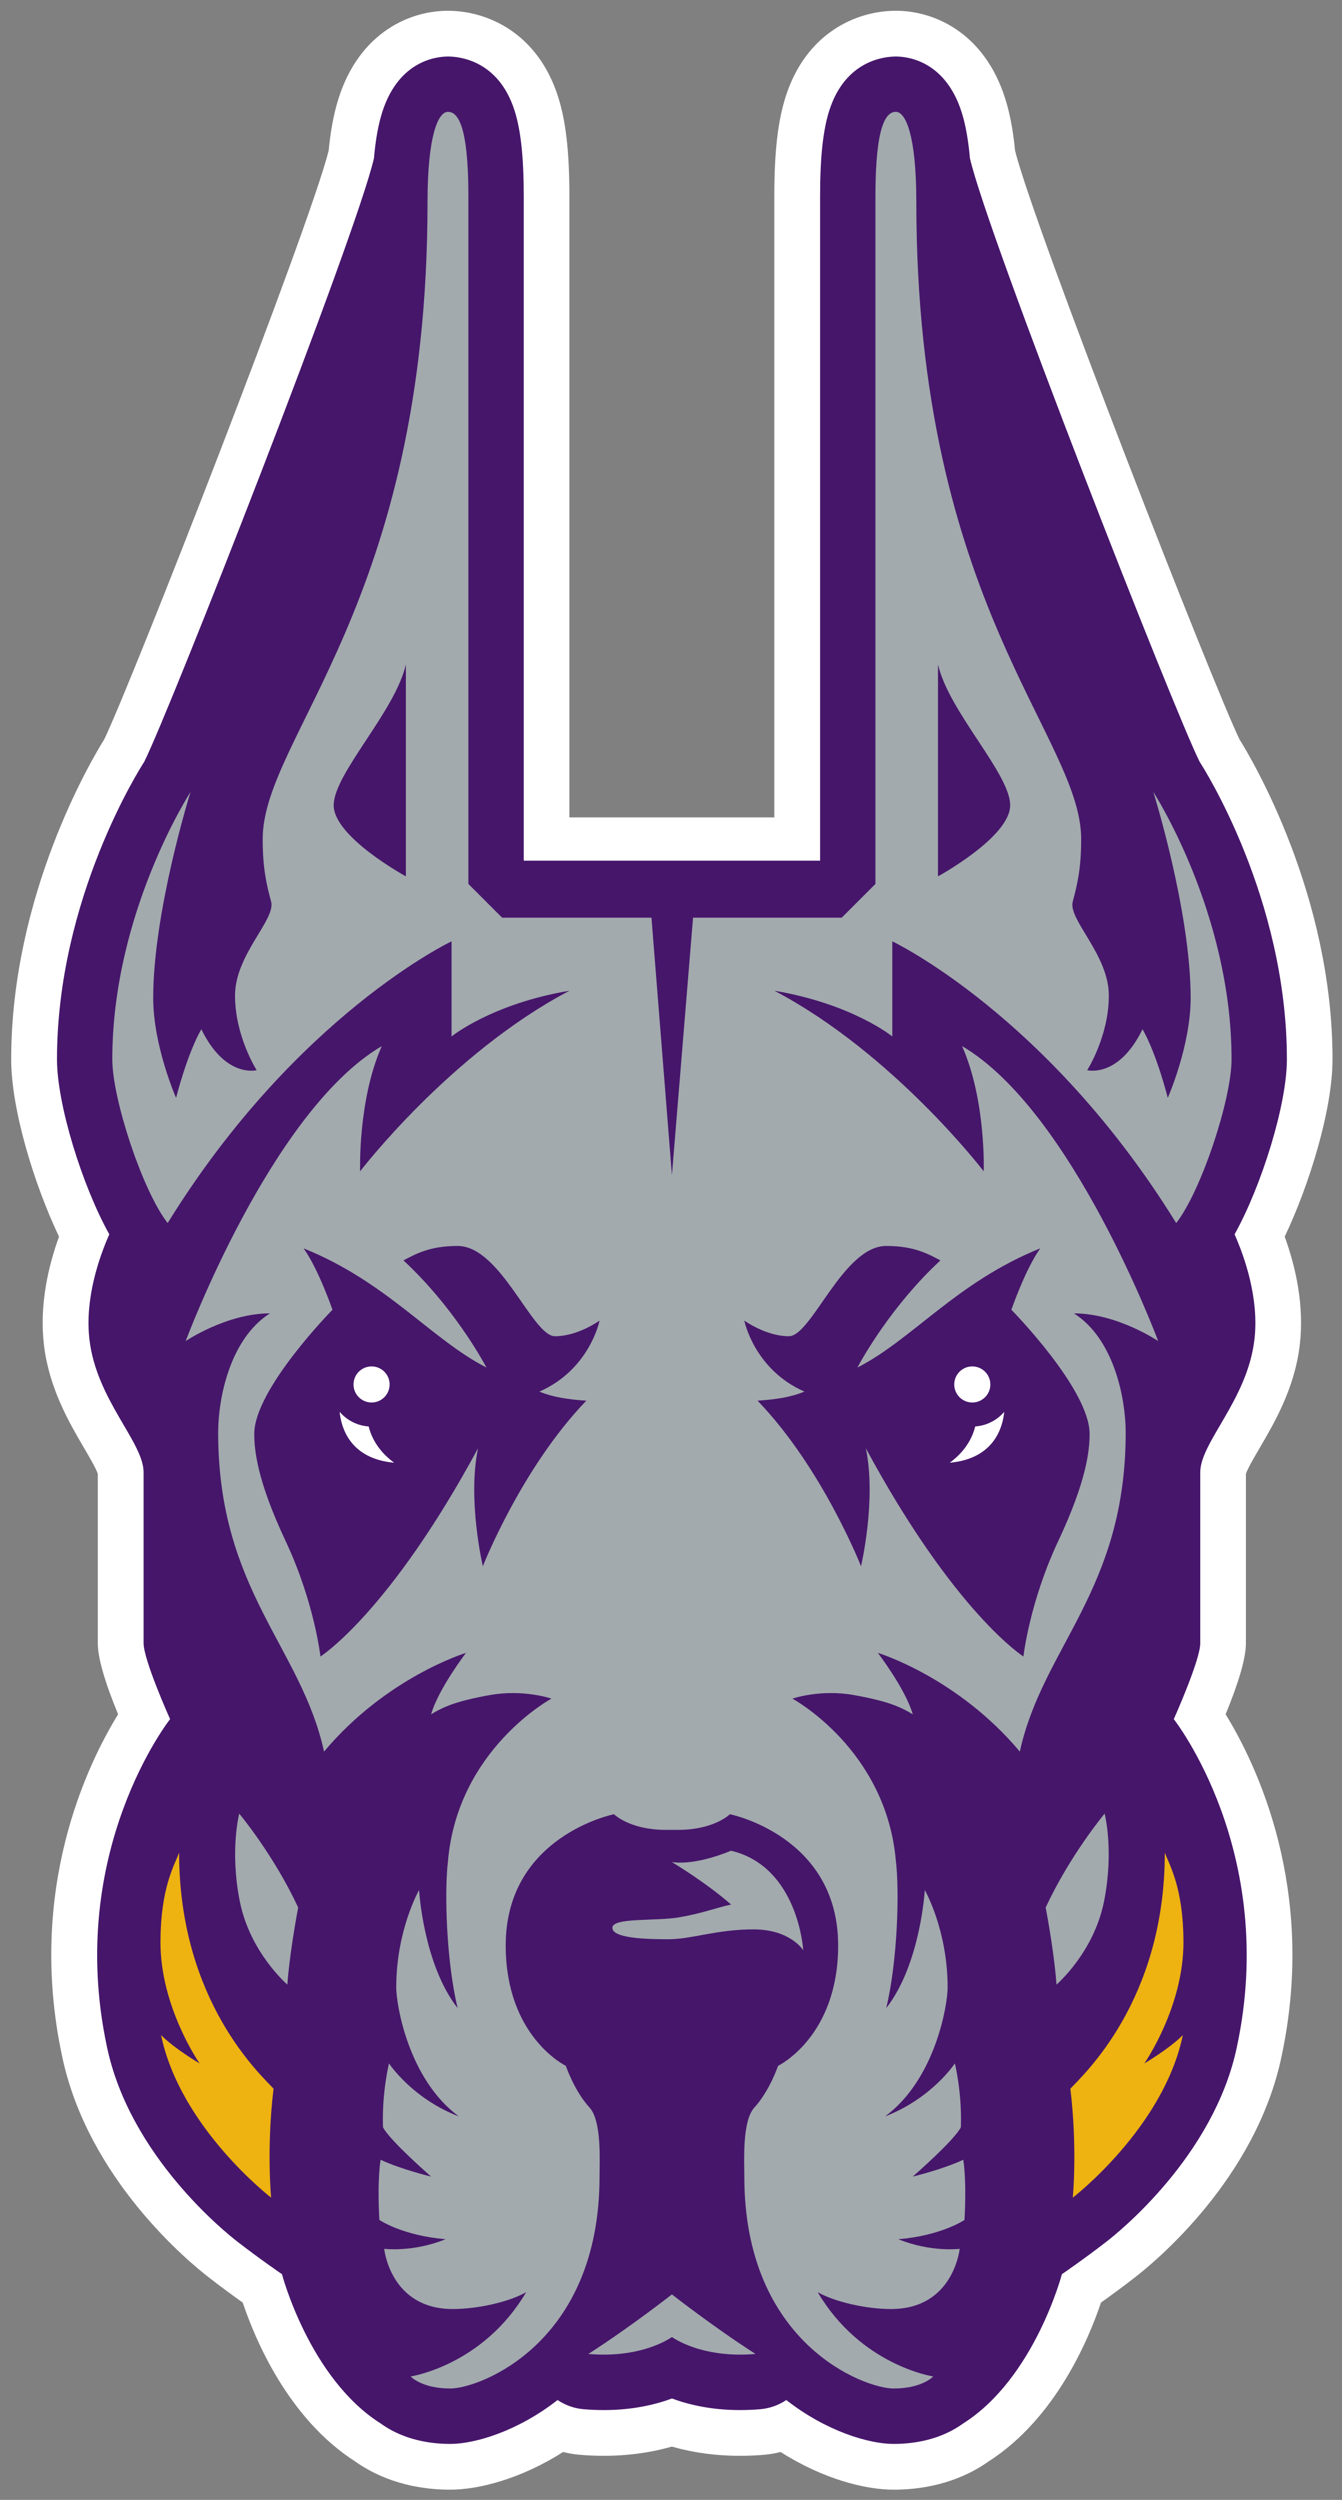
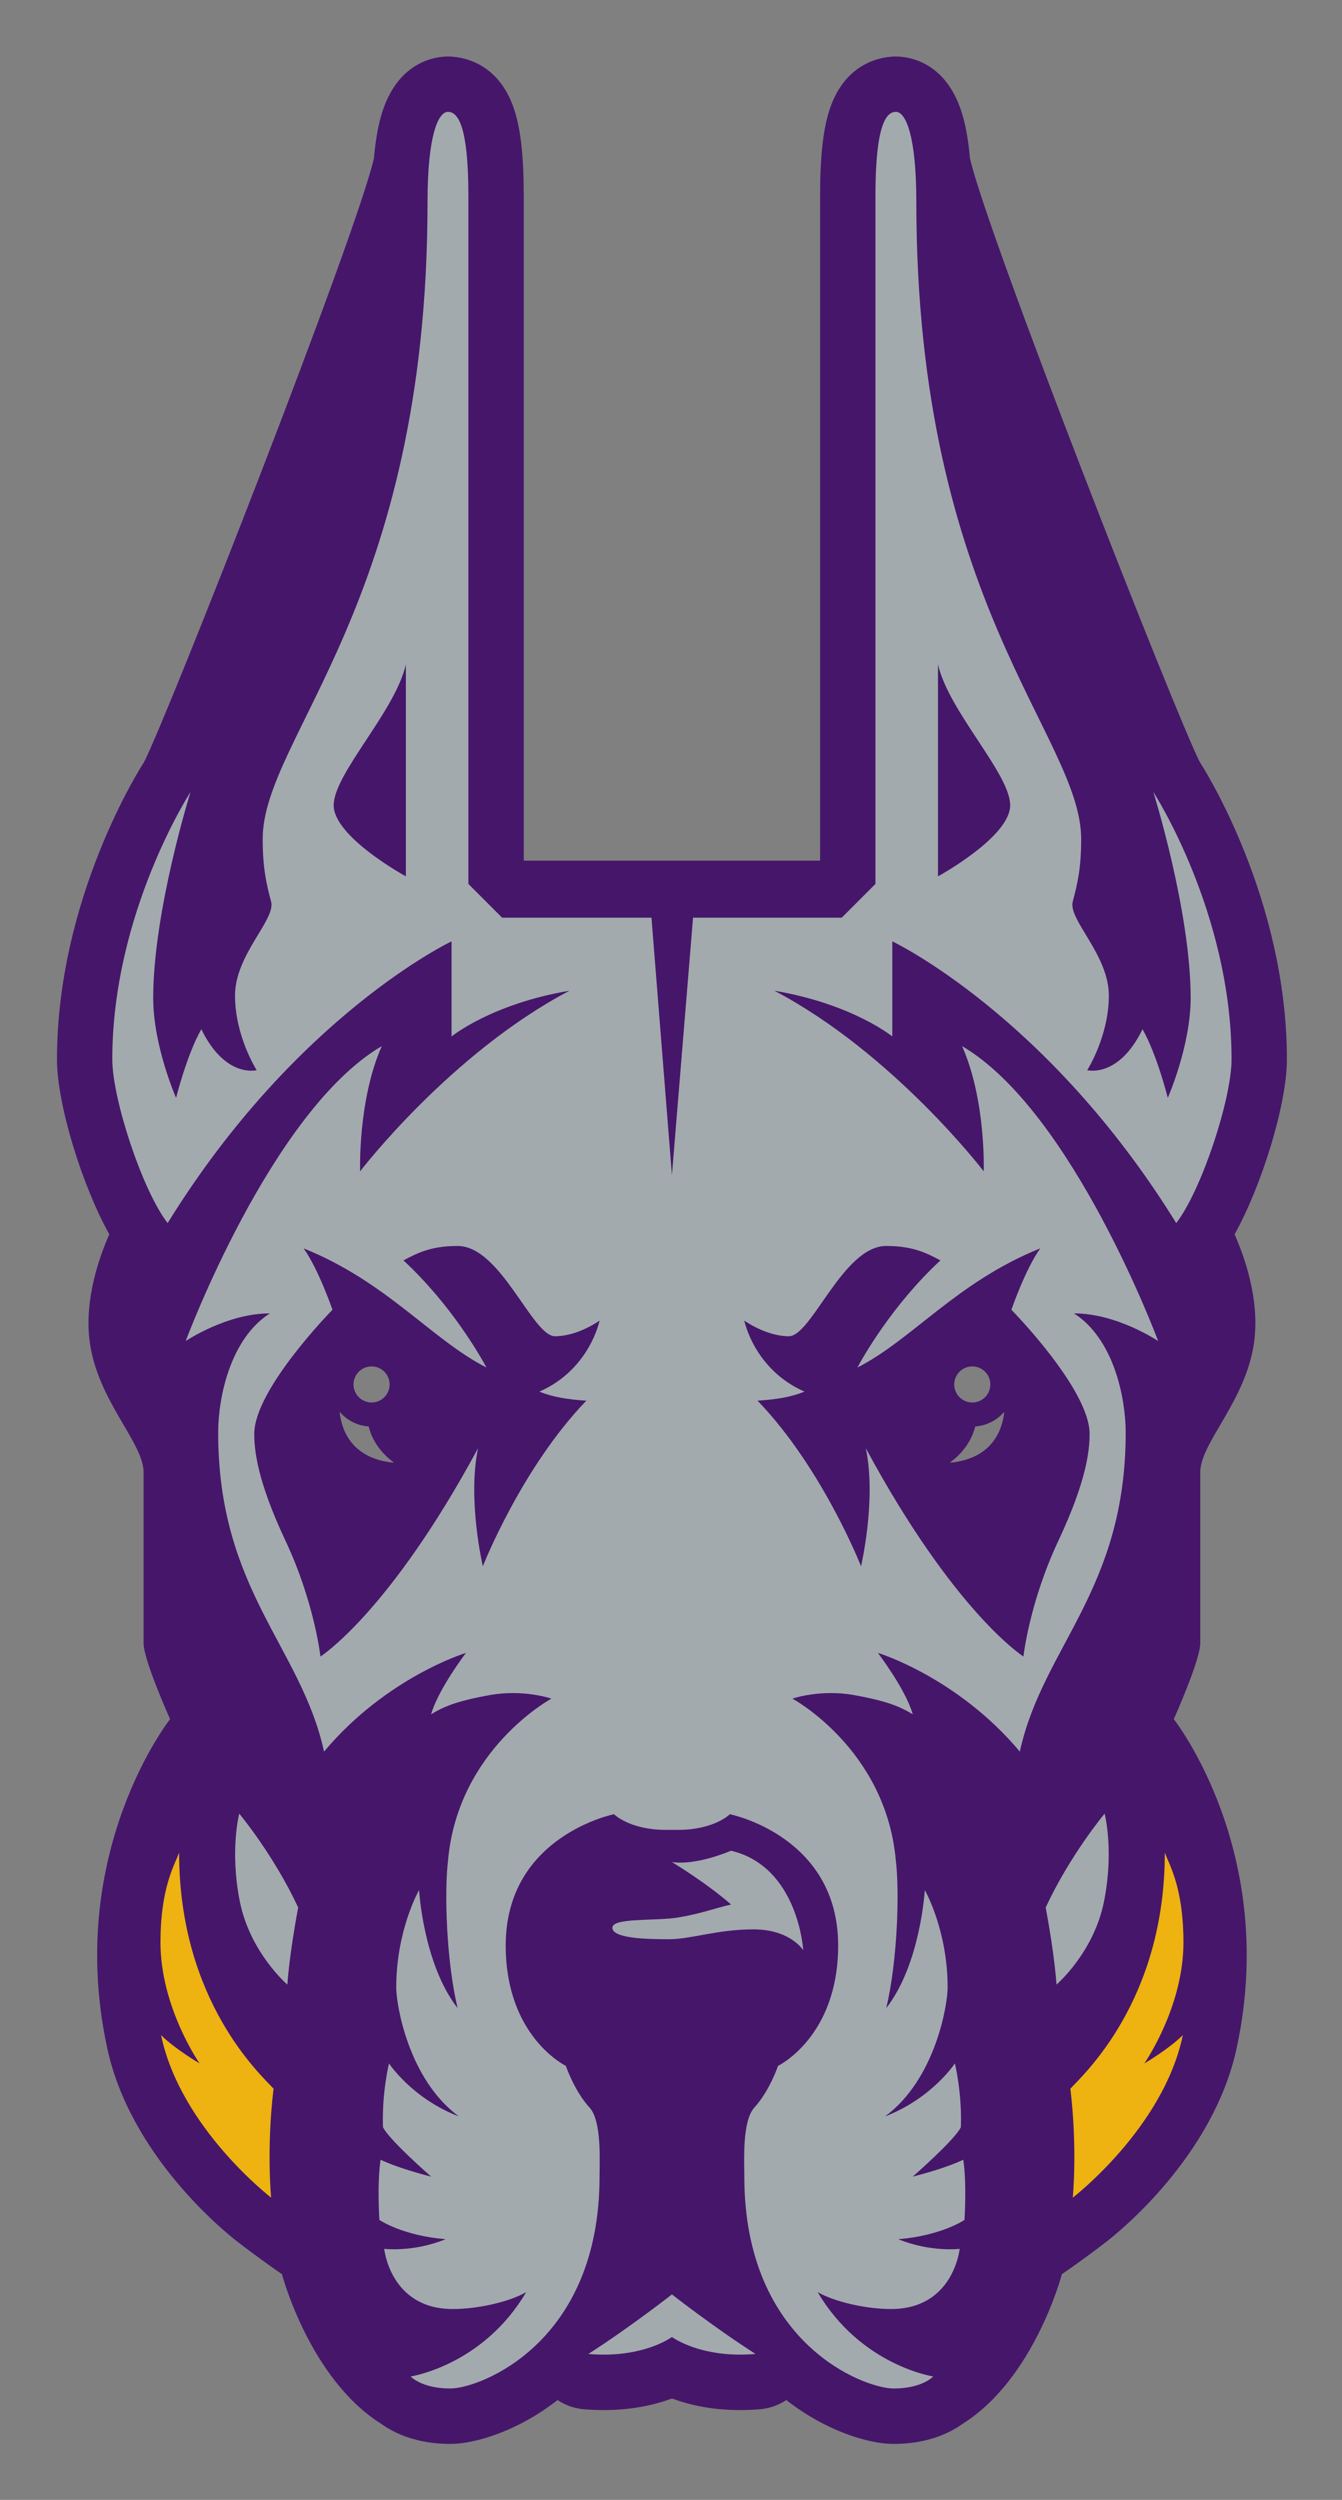
<svg xmlns="http://www.w3.org/2000/svg" width="132" height="245.72" viewBox="0 0 132 245.72">
  <rect x="0" y="0" width="132" height="245.72" fill="#808080" stroke="none" />
  <g transform="matrix(1.333 0 0 -1.333 -343 677.8)">
    <g>
-       <path d="m355.64 430.36c0 12.135-5.929 22.102-6.862 23.593-1.963 4.027-15.111 37.645-16.563 43.409-0.125 1.293-0.32 2.403-0.592 3.387-1.414 5.113-5.167 6.934-8.207 6.934-2.943 0-6.62-1.654-8.117-6.297-0.587-1.819-0.849-4.093-0.849-7.375v-45.807h-15.121v45.807c0 3.282-0.261 5.556-0.848 7.374-1.498 4.643-5.175 6.297-8.117 6.297-3.041 0-6.794-1.821-8.208-6.934-0.271-0.983-0.466-2.093-0.591-3.387-1.452-5.763-14.601-39.382-16.563-43.409-0.932-1.491-6.862-11.458-6.862-23.593 0-3.714 1.716-9.266 3.529-13.07-0.805-2.217-1.461-5.074-1.108-8.016 0.381-3.174 1.868-5.712 2.955-7.566 0.382-0.653 0.901-1.536 1.015-1.913v-12.49c0-1.064 0.503-2.821 1.498-5.236-2.268-3.683-6.75-12.915-4.139-25.178 1.887-9.082 9.395-15.239 10.865-16.369 0.896-0.697 1.809-1.361 2.471-1.832 0.88-2.63 3.323-8.535 8.303-11.72 1.36-0.962 3.657-2.075 7.011-2.075 2.031 0 5.144 0.754 8.327 2.78 0.401-0.104 0.811-0.174 1.224-0.208 2.397-0.203 4.692 3e-3 6.798 0.605 2.105-0.602 4.4-0.807 6.798-0.606 0.413 0.035 0.823 0.105 1.224 0.209 3.183-2.026 6.296-2.78 8.327-2.78 3.355 0 5.652 1.112 7.012 2.075 4.98 3.185 7.422 9.089 8.302 11.72 0.661 0.47 1.569 1.13 2.456 1.82 1.486 1.142 8.993 7.299 10.877 16.365 2.613 12.276-1.868 21.51-4.135 25.194 0.995 2.415 1.498 4.173 1.498 5.236v12.49c0.115 0.376 0.632 1.26 1.015 1.913 1.087 1.854 2.575 4.392 2.955 7.566 0.353 2.942-0.303 5.8-1.108 8.016 1.813 3.804 3.529 9.356 3.529 13.07" fill="#fff" />
      <path d="m290.37 504.31c-0.874 0-3.813-0.322-4.957-4.46-0.236-0.851-0.402-1.862-0.505-3.04-1.31-5.723-15.169-41.007-16.958-44.517-0.262-0.404-6.431-10.03-6.431-21.935 0-3.322 1.859-9.306 3.86-12.899-0.725-1.635-1.829-4.731-1.462-7.784 0.532-4.439 3.993-7.547 3.993-9.766v-12.605c0-1.243 1.954-5.593 1.954-5.593s-7.724-9.766-4.664-24.135c1.68-8.086 8.824-13.772 9.633-14.394 1.6-1.244 3.287-2.398 3.287-2.398s2.021-7.696 7.302-11.019c0.937-0.679 2.592-1.498 5.125-1.498 1.783 0 4.94 0.916 7.909 3.237 0.562-0.377 1.22-0.619 1.926-0.678 0.517-0.043 1.013-0.063 1.487-0.063 2.091 0 3.767 0.389 5.027 0.854 1.26-0.465 2.933-0.854 5.024-0.854 0.475 0 0.971 0.019 1.488 0.063 0.706 0.06 1.364 0.301 1.926 0.678 2.968-2.321 6.126-3.237 7.909-3.237 2.534 0 4.188 0.819 5.124 1.498 5.282 3.322 7.304 11.019 7.304 11.019s1.687 1.153 3.287 2.398c0.809 0.622 7.953 6.308 9.633 14.394 3.059 14.369-4.664 24.135-4.664 24.135s1.953 4.349 1.953 5.593v12.605c0 2.219 3.462 5.327 3.995 9.766 0.366 3.054-0.737 6.149-1.462 7.784 2.001 3.593 3.86 9.577 3.86 12.899 0 11.904-6.168 21.53-6.431 21.935-1.789 3.509-15.647 38.794-16.957 44.517-0.104 1.178-0.272 2.188-0.507 3.04-1.145 4.138-4.083 4.46-4.957 4.46-0.851 0-3.722-0.286-4.907-3.959-0.468-1.45-0.686-3.465-0.686-6.34v-48.996h-21.866v48.996c0 2.875-0.219 4.89-0.687 6.34-1.185 3.674-4.055 3.959-4.906 3.959zm-5.637-96.589c0.735 0 1.33-0.596 1.33-1.331s-0.595-1.33-1.33-1.33c-0.735 0-1.333 0.595-1.333 1.33s0.598 1.331 1.333 1.331zm44.325 0c0.735 0 1.333-0.596 1.333-1.331s-0.598-1.33-1.333-1.33c-0.735 0-1.331 0.595-1.331 1.33s0.596 1.331 1.331 1.331zm-46.683-3.349c0.526-0.614 1.285-1.018 2.14-1.078 0.115-0.433 0.457-1.637 1.882-2.675-3.25 0.294-3.904 2.571-4.022 3.753zm49.042 0c-0.118-1.182-0.772-3.459-4.022-3.753 1.425 1.038 1.767 2.242 1.882 2.675 0.855 0.06 1.614 0.465 2.14 1.078z" fill="#46166b" />
      <path d="m270.53 371.86c-0.355-0.932-1.375-2.618-1.375-6.612 0-4.794 2.886-8.922 2.886-8.922s-1.821 1.065-2.842 2.086c1.42-6.835 8.123-11.985 8.123-11.985s-0.355 3.596 0.177 8.035c-0.887 0.976-6.968 6.436-6.968 17.399zm72.734 0c0-10.964-6.081-16.423-6.968-17.399 0.532-4.439 0.177-8.035 0.177-8.035s6.701 5.15 8.121 11.985c-1.021-1.021-2.84-2.086-2.84-2.086s2.886 4.128 2.886 8.922c0 3.995-1.02 5.68-1.375 6.612z" fill="#eeb211" />
      <path d="m290.37 500.23c-0.71 0-1.509-1.688-1.509-6.659 0-29.651-12.163-39.416-12.163-46.961 0-2.131 0.266-3.284 0.621-4.616 0.355-1.332-2.663-3.907-2.663-6.926 0-3.018 1.598-5.503 1.598-5.503s-2.309-0.621-4.084 3.019c-1.065-1.865-1.863-5.061-1.863-5.061s-1.688 3.817-1.688 7.368c0 6.391 2.752 15.182 2.752 15.182s-5.77-8.878-5.77-19.708c0-2.93 2.219-9.678 4.084-12.075 9.498 15.358 20.95 20.774 20.95 20.774v-7.014s2.929 2.397 8.7 3.373c-8.789-4.617-15.447-13.317-15.447-13.317s-0.177 5.238 1.598 9.233c-8.167-4.793-14.47-21.75-14.47-21.75s3.018 2.042 6.214 2.042c-2.929-1.864-3.817-6.214-3.817-8.789 0-11.63 6.126-15.802 7.812-23.525 4.616 5.504 10.474 7.28 10.474 7.28s-2.041-2.664-2.574-4.528c0.888 0.533 1.791 0.963 4.349 1.419 2.486 0.444 4.528-0.265 4.528-0.265s-6.923-3.729-7.633-11.985c-0.266-2.219-0.134-7.279 0.709-10.83-2.53 3.24-2.84 8.7-2.84 8.7s-1.686-2.93-1.686-7.191c0-1.243 0.887-6.747 4.616-9.499-3.462 1.331-5.149 3.907-5.149 3.907s-0.533-2.13-0.444-4.705c0.488-0.977 3.551-3.64 3.551-3.64s-2.219 0.532-3.728 1.242c-0.267-1.775-0.089-4.439-0.089-4.439s1.686-1.154 4.882-1.421c-2.397-0.976-4.526-0.709-4.526-0.709s0.443-4.439 5.06-4.439c1.864 0 4.173 0.532 5.415 1.242-3.196-5.415-8.523-6.214-8.523-6.214s0.8-0.888 2.93-0.888c2.131 0 11.007 3.284 11.007 15.624 0 1.186 0.164 4.031-0.71 5.061-1.154 1.243-1.775 3.106-1.775 3.106s-4.439 2.132-4.439 8.878c0 8.079 7.989 9.677 7.989 9.677s1.155-1.154 3.819-1.154h0.916c2.663 0 3.819 1.154 3.819 1.154s7.988-1.598 7.988-9.677c0-6.747-4.437-8.878-4.437-8.878s-0.621-1.863-1.775-3.106c-0.874-1.03-0.712-3.875-0.712-5.061 0-12.34 8.878-15.624 11.008-15.624 2.131 0 2.93 0.888 2.93 0.888s-5.327 0.799-8.523 6.214c1.243-0.71 3.551-1.242 5.415-1.242 4.616 0 5.06 4.439 5.06 4.439s-2.13-0.267-4.526 0.709c3.195 0.267 4.881 1.421 4.881 1.421s0.179 2.663-0.088 4.439c-1.509-0.71-3.728-1.242-3.728-1.242s3.062 2.663 3.551 3.64c0.089 2.575-0.444 4.705-0.444 4.705s-1.687-2.575-5.149-3.907c3.729 2.752 4.616 8.256 4.616 9.499 0 4.261-1.686 7.191-1.686 7.191s-0.312-5.46-2.842-8.7c0.843 3.551 0.976 8.61 0.71 10.83-0.711 8.256-7.635 11.985-7.635 11.985s2.042 0.709 4.528 0.265c2.558-0.457 3.463-0.887 4.351-1.419-0.533 1.864-2.575 4.528-2.575 4.528s5.859-1.776 10.475-7.28c1.687 7.723 7.812 11.896 7.812 23.525 0 2.575-0.888 6.925-3.817 8.789 3.196 0 6.214-2.042 6.214-2.042s-6.303 16.956-14.47 21.75c1.775-3.995 1.598-9.233 1.598-9.233s-6.659 8.7-15.447 13.317c5.77-0.977 8.7-3.373 8.7-3.373v7.014s11.452-5.416 20.95-20.774c1.864 2.397 4.084 9.145 4.084 12.075 0 10.83-5.77 19.708-5.77 19.708s2.752-8.79 2.752-15.182c0-3.551-1.688-7.368-1.688-7.368s-0.798 3.196-1.863 5.061c-1.775-3.64-4.084-3.019-4.084-3.019s1.598 2.485 1.598 5.503c0 3.019-3.018 5.594-2.663 6.926 0.355 1.331 0.621 2.485 0.621 4.616 0 7.546-12.163 17.311-12.163 46.961 0 4.971-0.799 6.659-1.509 6.659-0.711 0-1.509-0.94-1.509-6.214v-50.719l-2.486-2.486h-10.972l-1.559-18.979-1.509 18.979h-11.023l-2.486 2.486v50.719c0 5.274-0.799 6.214-1.509 6.214zm-3.107-40.748v-15.625s-5.326 2.901-5.326 5.238c0 2.338 4.527 6.896 5.326 10.387zm39.265 0c0.799-3.492 5.326-8.049 5.326-10.387 0-2.338-5.326-5.238-5.326-5.238v15.625zm-35.449-42.879c3.196 0 5.504-6.658 7.191-6.658 1.687 0 3.284 1.153 3.284 1.153s-0.71-3.595-4.439-5.237c0.976-0.4 2.087-0.578 3.463-0.667-4.794-4.971-7.635-12.207-7.635-12.207s-1.153 4.882-0.354 8.7c-6.569-12.162-11.629-15.357-11.629-15.357s-0.444 3.995-2.574 8.523c-2.131 4.527-2.309 6.747-2.309 7.901 0 3.285 5.77 9.144 5.77 9.144s-1.02 2.974-2.13 4.528c6.17-2.486 9.409-6.703 13.493-8.789-0.355 0.666-2.531 4.573-6.126 7.901 0.933 0.488 1.953 1.065 3.995 1.065zm31.632 0c2.042 0 3.063-0.577 3.995-1.065-3.595-3.329-5.77-7.235-6.125-7.901 4.083 2.086 7.323 6.303 13.493 8.789-1.11-1.554-2.13-4.528-2.13-4.528s5.77-5.859 5.77-9.144c0-1.154-0.178-3.374-2.309-7.901-2.13-4.527-2.574-8.523-2.574-8.523s-5.061 3.195-11.629 15.357c0.799-3.817-0.354-8.7-0.354-8.7s-2.841 7.235-7.635 12.207c1.376 0.089 2.486 0.267 3.463 0.667-3.728 1.642-4.44 5.237-4.44 5.237s1.599-1.153 3.286-1.153 3.994 6.658 7.189 6.658zm-47.744-41.858s-0.71-2.708 0.044-6.481c0.755-3.773 3.507-6.126 3.507-6.126s0.134 2.175 0.8 5.682c-1.819 3.906-4.351 6.924-4.351 6.924zm63.857 0s-2.531-3.018-4.351-6.924c0.665-3.507 0.8-5.682 0.8-5.682s2.751 2.353 3.505 6.126c0.754 3.773 0.045 6.481 0.045 6.481zm-27.564-2.736c-2.9-1.184-4.38-0.829-4.38-0.829s2.486-1.481 4.38-3.138c-1.302-0.296-2.13-0.651-3.847-0.946-1.716-0.296-4.912 7.2e-4 -4.912-0.769 0-0.769 2.426-0.845 4.143-0.845 1.716 0 3.551 0.727 6.272 0.727 2.723 0 3.669-1.54 3.669-1.54s-0.355 6.156-5.326 7.34zm-4.365-32.716s-3.031-2.381-6.168-4.393c3.544-0.299 5.607 0.871 6.168 1.247 0.562-0.375 2.626-1.546 6.17-1.247-3.136 2.013-6.17 4.393-6.17 4.393z" fill="#a2aaad" />
    </g>
  </g>
</svg>